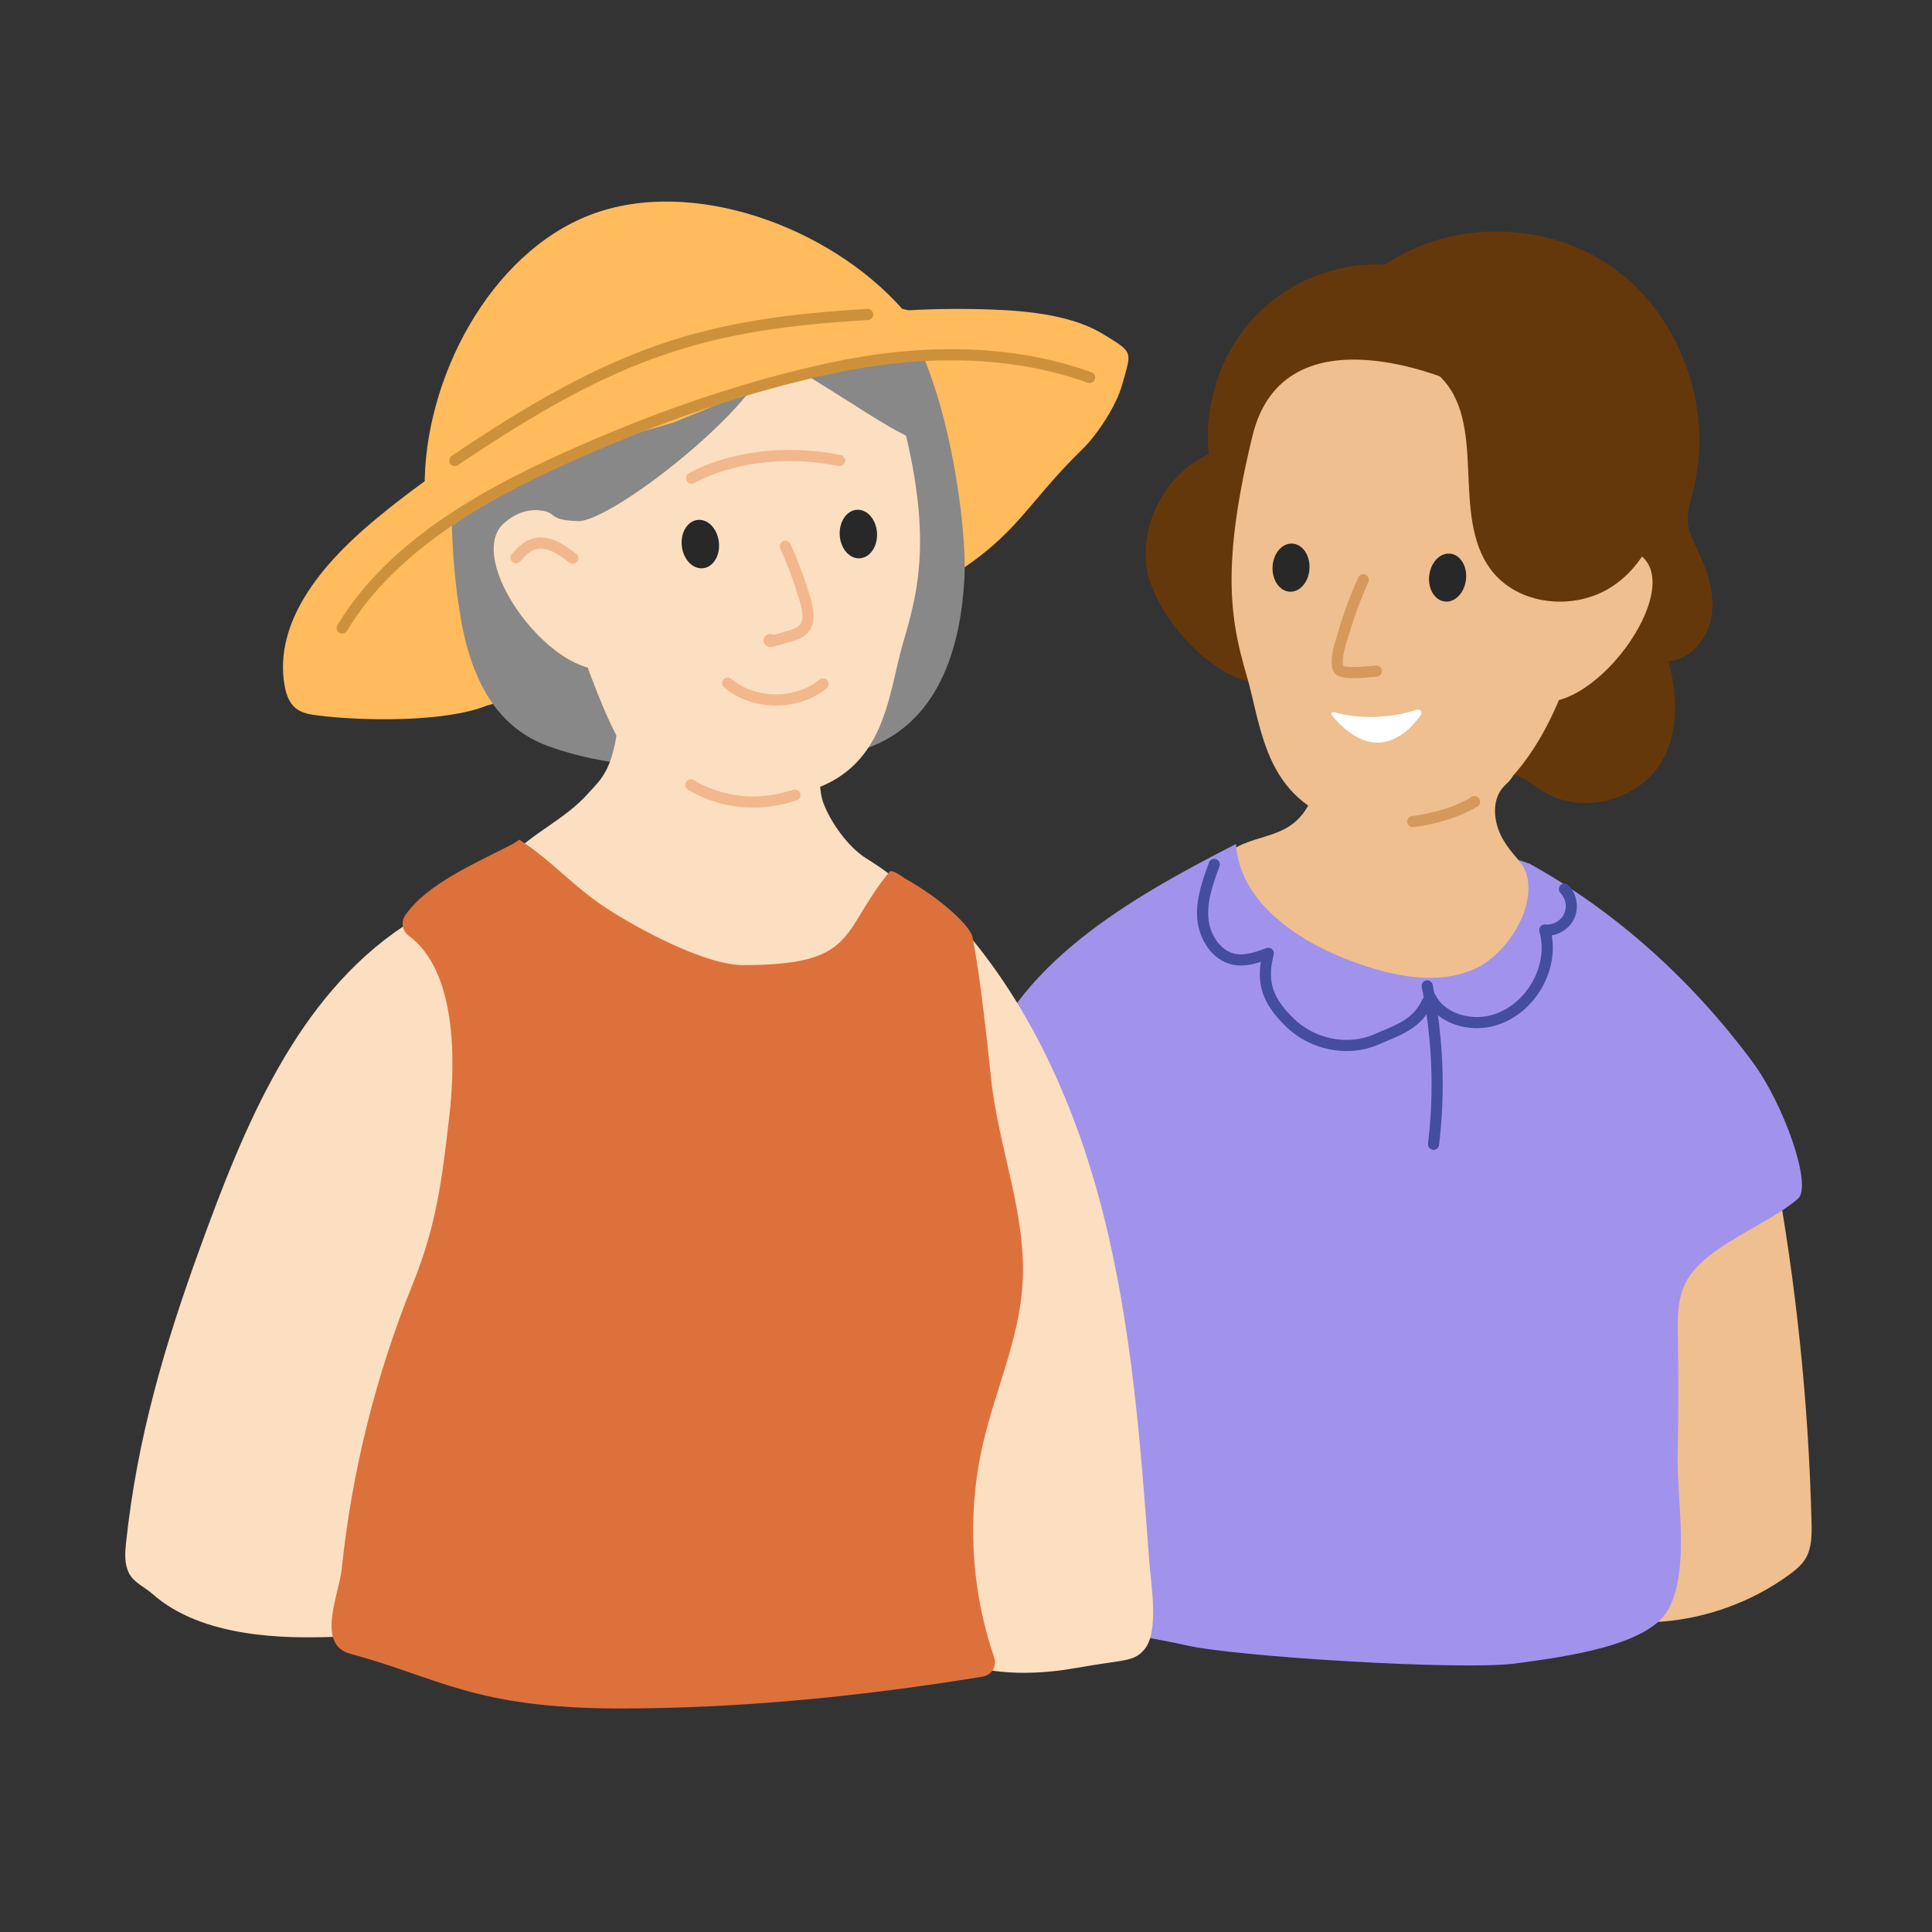
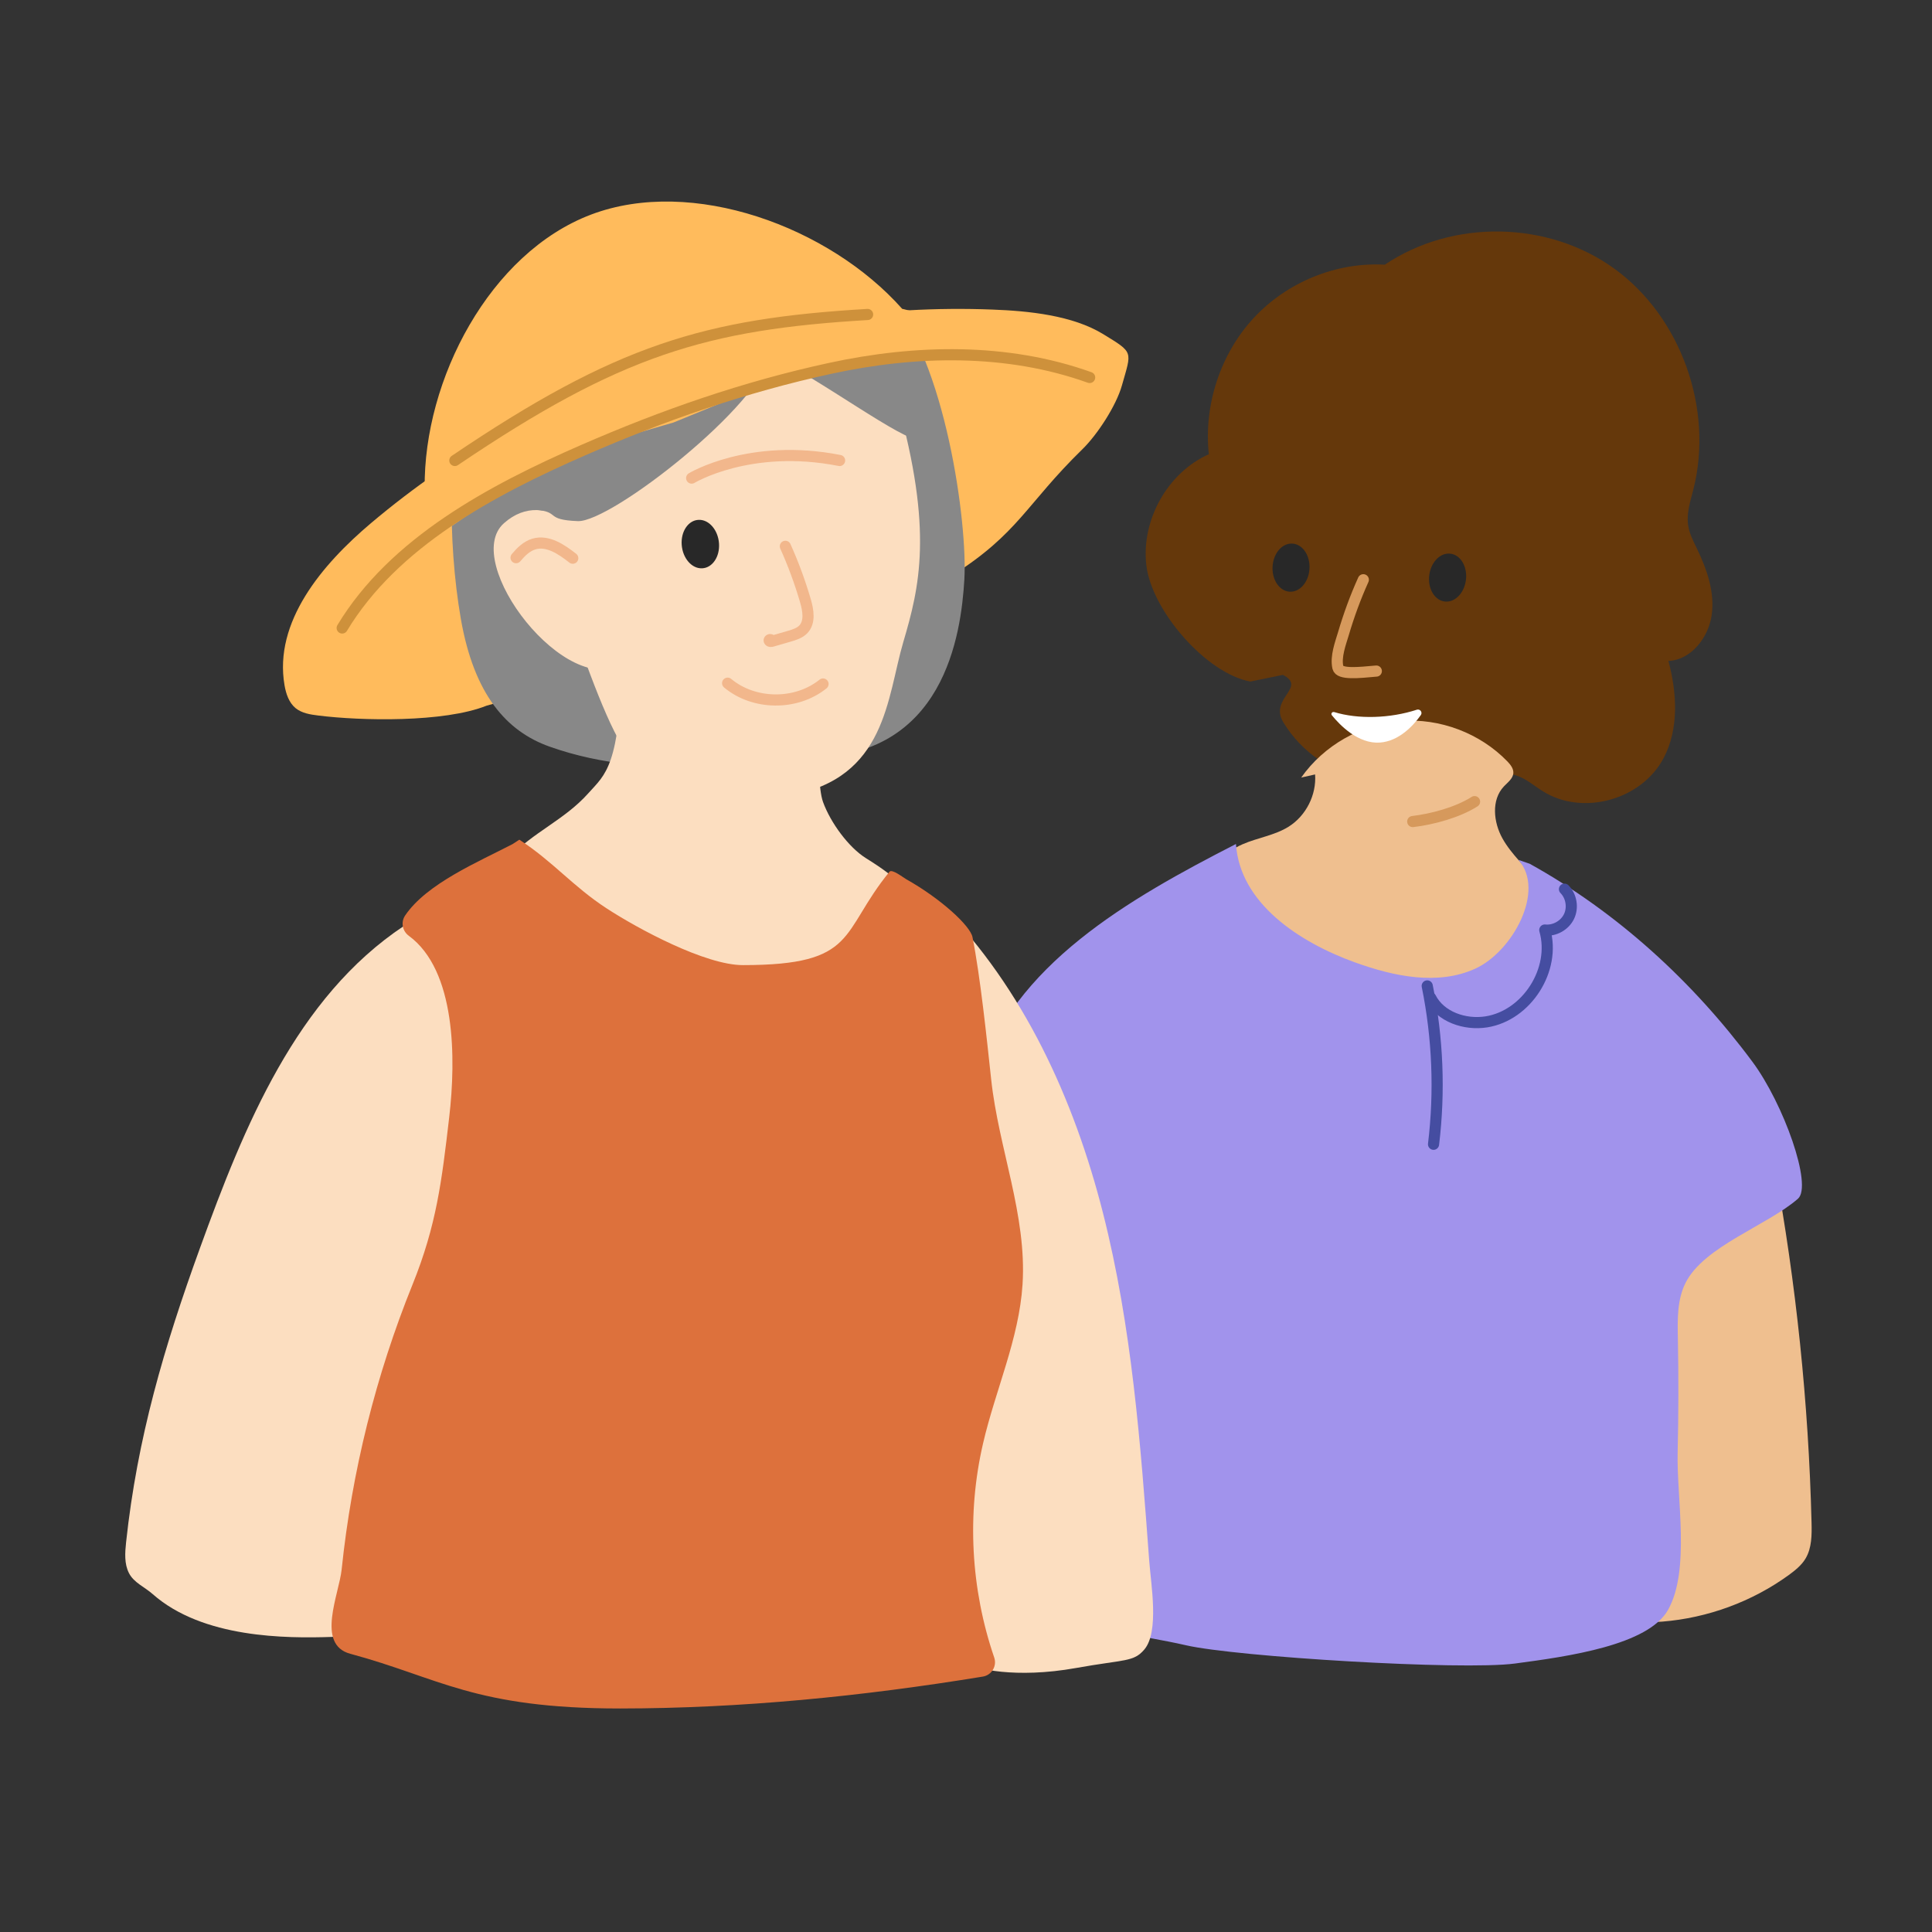
<svg xmlns="http://www.w3.org/2000/svg" viewBox="0 0 260 260">
  <rect x="0" y="0" width="260" height="260" fill="#333333" stroke="none" />
  <defs>
    <style>
      .cls-1 {
        fill: #ffbb5c;
      }

      .cls-2 {
        stroke: #d6995c;
      }

      .cls-2, .cls-3, .cls-4, .cls-5 {
        fill: none;
        stroke-linecap: round;
        stroke-linejoin: round;
        stroke-width: 1.5px;
      }

      .cls-6 {
        fill: #fcdec0;
      }

      .cls-7 {
        fill: #65380b;
      }

      .cls-8 {
        fill: #dd713c;
      }

      .cls-9 {
        fill: #fff;
      }

      .cls-10 {
        fill: #282828;
      }

      .cls-3 {
        stroke: #454da1;
      }

      .cls-11 {
        fill: #efbf8f;
      }

      .cls-4 {
        stroke: #f2b78c;
      }

      .cls-12 {
        fill: #888;
      }

      .cls-5 {
        stroke: #ce913b;
      }

      .cls-13 {
        fill: #a193ec;
      }
    </style>
  </defs>
  <g id="Colours">
    <path class="cls-7" d="M168.27,91.72c-5.93-1.08-13.29-9.54-14-15.65s2.88-12.48,8.41-14.94c-.71-6.62,1.56-13.52,6.05-18.35s11.11-7.53,17.63-7.16c9.15-6.16,22.01-5.93,30.94.57,8.92,6.5,13.33,18.83,10.59,29.66-.41,1.61-.96,3.24-.7,4.88.17,1.11.7,2.12,1.19,3.13,1.34,2.78,2.41,5.86,1.97,8.92s-2.79,6.03-5.82,6.17c1.16,4.33,1.43,9.17-.67,13.11-2.99,5.61-10.88,7.77-16.22,4.43-1.23-.77-2.35-1.78-3.74-2.18-1.84-.53-3.78.14-5.63.65-9.21,2.56-20.58.52-25.58-7.78-1.93-3.2,3.24-4.65-.04-6.36" />
    <path class="cls-11" d="M238.8,156.88c2.92,15.84,4.59,31.92,4.99,48.03.04,1.65.04,3.4-.8,4.82-.54.91-1.39,1.59-2.25,2.22-4.96,3.6-10.93,5.79-17.04,6.28-.77.06-1.6.09-2.28-.28-1.36-.72-1.57-2.56-1.61-4.1-.08-3-.15-6.01-.23-9.01-.29-11.58-.54-23.47,3.3-34.4,2.21-6.3,6.27-12.55,12.59-14.69" />
    <path class="cls-11" d="M176.98,104.22c.2,2.75-1.22,5.56-3.56,7.03-1.88,1.18-4.18,1.48-6.21,2.37-4.67,2.06-7.48,7.25-7.61,12.35s2.08,10.05,5.19,14.09c5.04,6.54,12.74,11.15,20.97,11.74s16.82-3.12,21.45-9.96,4.72-16.64-.32-23.17c-1.53-1.98-3.47-3.65-4.69-5.83s-1.53-5.18.18-7c.52-.55,1.24-1.06,1.28-1.82.03-.6-.39-1.12-.81-1.56-3.68-3.8-9.1-5.85-14.38-5.43s-10.31,3.28-13.36,7.61" />
    <path class="cls-13" d="M205.86,116.24c11.77,6.53,21.93,15.82,29.96,26.63,4.22,5.67,8.14,16.71,6.14,18.45-4.16,3.63-12.65,6.39-15.13,11.33-1.13,2.26-1.08,4.9-1.03,7.43.1,5.13.09,10.27-.03,15.4-.15,6.16,1.72,15.77-1.28,21.15-2.66,4.78-13.45,6.29-20.61,7.24-7.16.95-37.52-.9-44.29-2.46-6.37-1.47-11.23-1.4-15.95-5.93-3.08-2.95-4.52-11.91-6.09-15.87-3.77-9.48-5.18-19.7-6.44-29.82-1.02-8.16-1.94-16.61.45-24.48,4.69-15.45,20.4-24.36,34.77-31.73.52,7.98,8.53,13.24,16.06,15.95,5.2,1.87,11.11,3.12,16.14.83s9.5-10.52,5.81-14.64" />
    <path class="cls-1" d="M128.14,77.44c8.95-5.67,9.93-9.57,17.51-16.97,2.03-1.98,4.56-5.86,5.33-8.59,1.32-4.67,1.63-4.37-2.51-6.91s-10.06-3.13-14.92-3.31c-30.13-1.17-60.57,9.29-83.61,28.73-6.61,5.58-13.12,13.3-11.65,21.83.2,1.15.59,2.34,1.49,3.08.84.68,1.97.86,3.04.99,5.72.72,16.95.97,22.68-1.33l62.63-17.51Z" />
    <path class="cls-12" d="M80.37,34.81c-9.33-1.05-13.69,7.83-16.97,15.89-3.28,8.06-3.17,22.26-1.39,32.54s6.19,15.19,11.93,17.23c14.42,5.14,29.5,1.44,34.74,1.47,18.42.1,20.66-16.55,21.1-23.97.44-7.42-2.48-29.46-10.29-38.07-7.81-8.61-23.85-15.28-39.12-5.09Z" />
    <path class="cls-6" d="M81.64,137.67c-4.67-2-9.51-4.22-12.66-8.21s-4.01-10.28-.52-13.98c3.31-3.52,7.47-5.11,10.69-8.7,2.4-2.68,4.2-3.58,4.64-18.13.09-2.79,8.44,9.68,11.19,10.16,4.68.81,11.87-2.06,14.5,1.9.85,1.28.62,5.39,1.28,7.22,1.02,2.81,3.46,6.11,5.76,7.55,4.22,2.64,7.42,5.09,7.22,10.07-.15,3.72-2.31,7.15-5.15,9.55s-6.34,3.9-9.85,5.14c-4.34,1.53-8.9,2.72-13.49,2.44s-9.26-2.23-11.95-5.95" />
    <path class="cls-6" d="M91,37.83c14.82-2.59,26.18,3.46,29.74,16.17,4.88,17.4,3.01,24.99.82,32.41-2.19,7.42-2.28,18.33-15.2,20.6-19.04,3.34-21.75-2.21-28.04-19.22-1.59-4.29-4.07-11.69-5.05-17.82-3.82-23.86,6.84-30.23,17.73-32.13Z" />
    <path class="cls-10" d="M91.74,73.32c-.13-1.8.89-3.31,2.28-3.36,1.39-.06,2.61,1.36,2.74,3.16.13,1.8-.89,3.31-2.28,3.36-1.39.06-2.61-1.36-2.74-3.16Z" />
-     <path class="cls-10" d="M113,71.82c-.02-1.8,1.09-3.25,2.48-3.22,1.39.03,2.53,1.51,2.55,3.32.02,1.8-1.09,3.24-2.48,3.22-1.39-.03-2.53-1.51-2.55-3.32Z" />
    <path class="cls-6" d="M80.03,73.22s-6.32-8.04-12.21-2.81c-5.9,5.23,8.53,23.94,16.11,18.83,0,0-1.56-6.58-3.9-16.02Z" />
    <path class="cls-6" d="M54.37,124.6c-14.51,9.64-21.52,26.99-27.46,43.36-4.82,13.28-8.43,25.53-9.94,39.58-.15,1.41-.26,2.91.39,4.17.65,1.28,2.11,1.86,3.18,2.81,6.75,5.97,18,5.97,24.1,5.77,9.15-.3,6.76-7.8,10.95-16.17,7.53-15.03,11.33-31.92,10.96-48.72-.24-11.12-2.82-23.16-11.4-30.24" />
    <path class="cls-6" d="M126.68,121.78c11.06,11.26,17.86,26.14,21.75,41.44,3.89,15.3,5.07,31.13,6.23,46.87.23,3.11,1.36,9.49-.65,11.88-1.45,1.72-2.6,1.32-9.19,2.5-8.24,1.48-13.64.06-14.54-.54-.95-.63-1.38-1.78-1.72-2.86-9.84-31.15,5.49-65.75-2.91-97.32" />
    <path class="cls-12" d="M123.82,59.17c-2.1.4-13.7-8.35-20.31-11.42-.87,6.54-21.23,22.54-25.74,22.38-4.51-.17-2.33-1.25-5.66-1.52-3.43-8.98-4.44-21.71,7.08-27.92,7.38-3.97,17.4-5.03,26.93-4.09,17.69,1.74,14.74,8.04,17.69,22.57Z" />
    <path class="cls-1" d="M143.81,47.07l-22.4-5.51c-9.79-11.04-28.24-17.83-41.85-12.69-13.63,5.15-22.56,22.19-22.41,36.82l-13.5,15.6-2.35,11.78s2.16-11.79,25.13-26c4.16-2.58,8.61-4.91,13.15-7l11.05-3.21,15.1-6.18c10.79-2.88,19.75-4.07,23.66-3.46,8.37,1.31,19.52,4.09,19.52,4.09l-5.11-4.24Z" />
    <path class="cls-8" d="M69.89,113c4.59,2.99,7.18,6.27,11.77,9.26,4.22,2.75,13.27,7.62,18.31,7.62,15.54,0,13.02-4.34,19.73-12.56.34-.42,1.8.74,2.27,1.01,4.73,2.66,8.6,6.28,8.9,7.77,1.06,5.3,1.94,13.8,2.52,19.18,1,9.27,4.81,18.26,4.22,27.56-.47,7.36-3.66,14.24-5.32,21.43-2.2,9.49-1.65,19.59,1.51,28.8.39,1.14-.35,2.37-1.54,2.56-16.13,2.64-32.45,4.28-48.8,4.29-19.64,0-24.39-4.16-36.32-7.36-4.66-1.25-1.5-8.03-1.16-11.37,1.37-13.14,4.59-26.08,9.54-38.33,3.23-8,3.93-13.92,4.93-22.49.93-7.95.9-19.79-5.44-24.44-.86-.63-1.09-1.82-.5-2.71,2.9-4.31,9.86-7.23,14.48-9.63" />
    <path class="cls-7" d="M168.64,74.74c0,.93,2.02,1.51,2.96,1.23,3.78-1.1,8.17.72,11.99,1.37,3.38.58,6.78.95,10.18,1.35,6.75.78,12.67,3.26,19.15,4.77-.07.2-.14.4-.21.6-.78,2.22,2.53,3.47,3.32,1.26,3.42-9.63,7.22-21.19,3.41-31.29-3.48-9.25-8.66-13.52-18.04-15.33-10.65-2.05-19.03-1.46-26.78,6.95-7.23,7.84-5.89,17.29-5.97,29.1Z" />
-     <path class="cls-11" d="M196.01,51.54s-23.16-10.61-27.46,7.13c-4.23,17.4-2.98,24.77-.81,32.13,2.17,7.35,2.34,17.72,15.07,20.41,4.34.92,8.74.72,12.84-.99,5.93-2.47,11.26-8.1,14.95-18.06,5.94-16.05,14.59-39.03-14.59-40.61Z" />
    <path class="cls-10" d="M197.3,77.83c.13-1.78-.88-3.28-2.26-3.33-1.37-.06-2.59,1.34-2.72,3.13-.13,1.78.88,3.28,2.26,3.33,1.37.06,2.59-1.34,2.72-3.13Z" />
    <path class="cls-10" d="M176.23,76.34c.02-1.79-1.08-3.22-2.46-3.19-1.38.03-2.5,1.5-2.52,3.29-.02,1.79,1.08,3.22,2.46,3.19,1.38-.03,2.5-1.5,2.52-3.29Z" />
-     <path class="cls-11" d="M208.91,77.73s6.26-7.97,12.11-2.79c5.85,5.19-8.46,23.73-15.97,18.67,0,0,1.54-6.52,3.87-15.88Z" />
    <path class="cls-7" d="M174.78,49.85c.48-1.42,2.26-1.82,3.75-2,5.23-.62,11.18-.95,15.05,2.62,6.79,6.28,1.52,18.75,7.04,26.17,3.61,4.85,11.22,5.62,16.29,2.32s7.49-9.79,6.87-15.8c-.24-2.29-.93-4.63-2.54-6.27s-4.31-2.36-6.29-1.17c-.37.22-.71.51-1.11.68-1.38.58-2.99-.44-3.71-1.76s-.83-2.86-1.19-4.32c-1.73-7.06-9.48-11.54-16.74-11.11-7.26.43-13.79,4.87-18.45,10.45" />
  </g>
  <g id="Line_detail" data-name="Line detail">
    <path class="cls-4" d="M105.69,73.52c1.07,2.38,1.97,4.82,2.7,7.32.38,1.3.65,2.87-.28,3.85-.49.51-1.2.73-1.88.93-.77.22-1.54.45-2.31.67-.14.04-.32.07-.4-.06s.21-.24.18-.1" />
    <path class="cls-4" d="M97.92,91.94c3.56,2.97,9.23,3.02,12.84.11" />
    <path class="cls-4" d="M69.45,75.05c.66-.79,1.43-1.55,2.41-1.84,1.85-.54,3.71.72,5.22,1.91" />
-     <path class="cls-4" d="M92.97,105.62c3.96,2.4,8.98,3.06,14,1.37" />
    <path class="cls-3" d="M192.07,132.68c1.42,7,1.71,14.22.85,21.31" />
-     <path class="cls-3" d="M163.41,116.33c-.86,2.34-1.74,4.76-1.54,7.25s1.79,5.04,4.23,5.52c1.54.3,3.11-.26,4.58-.81-1.02,4.03-.05,6.43,2.92,9.34,2.97,2.9,7.71,3.93,11.52,2.29,3.12-1.34,5.54-2.05,6.99-5.12" />
    <path class="cls-3" d="M192.53,134.27c1.32,2.59,4.61,3.7,7.49,3.25,5.46-.86,9.4-7.05,7.87-12.36,1.32.14,2.68-.62,3.26-1.82s.32-2.74-.61-3.68" />
    <path class="cls-5" d="M46.05,84.51c6.95-11.52,20.11-18.55,32.43-23.93,10.83-4.72,21.65-8.49,33.2-11,11.55-2.51,23.84-2.77,34.96,1.22" />
    <path class="cls-4" d="M93.08,64.34s7.83-4.75,19.91-2.37" />
    <path class="cls-2" d="M183.47,78.02c-1.06,2.35-1.95,4.78-2.68,7.26-.38,1.28-1.08,3.09-.74,4.56.22.96,2.76.69,5.17.47" />
    <path class="cls-9" d="M179.53,95.82c3.24,1,7.56.86,11.14-.31.44-.14.8.35.54.72-.98,1.38-2.89,3.5-5.49,3.7-2.93.22-5.42-2.36-6.48-3.67-.17-.21.03-.51.29-.43Z" />
    <path class="cls-5" d="M61.21,61.97c22-14.88,33.76-18.36,55.55-19.65" />
    <path class="cls-2" d="M190.12,110.56c2.65-.31,6.07-1.24,8.32-2.68" />
  </g>
</svg>